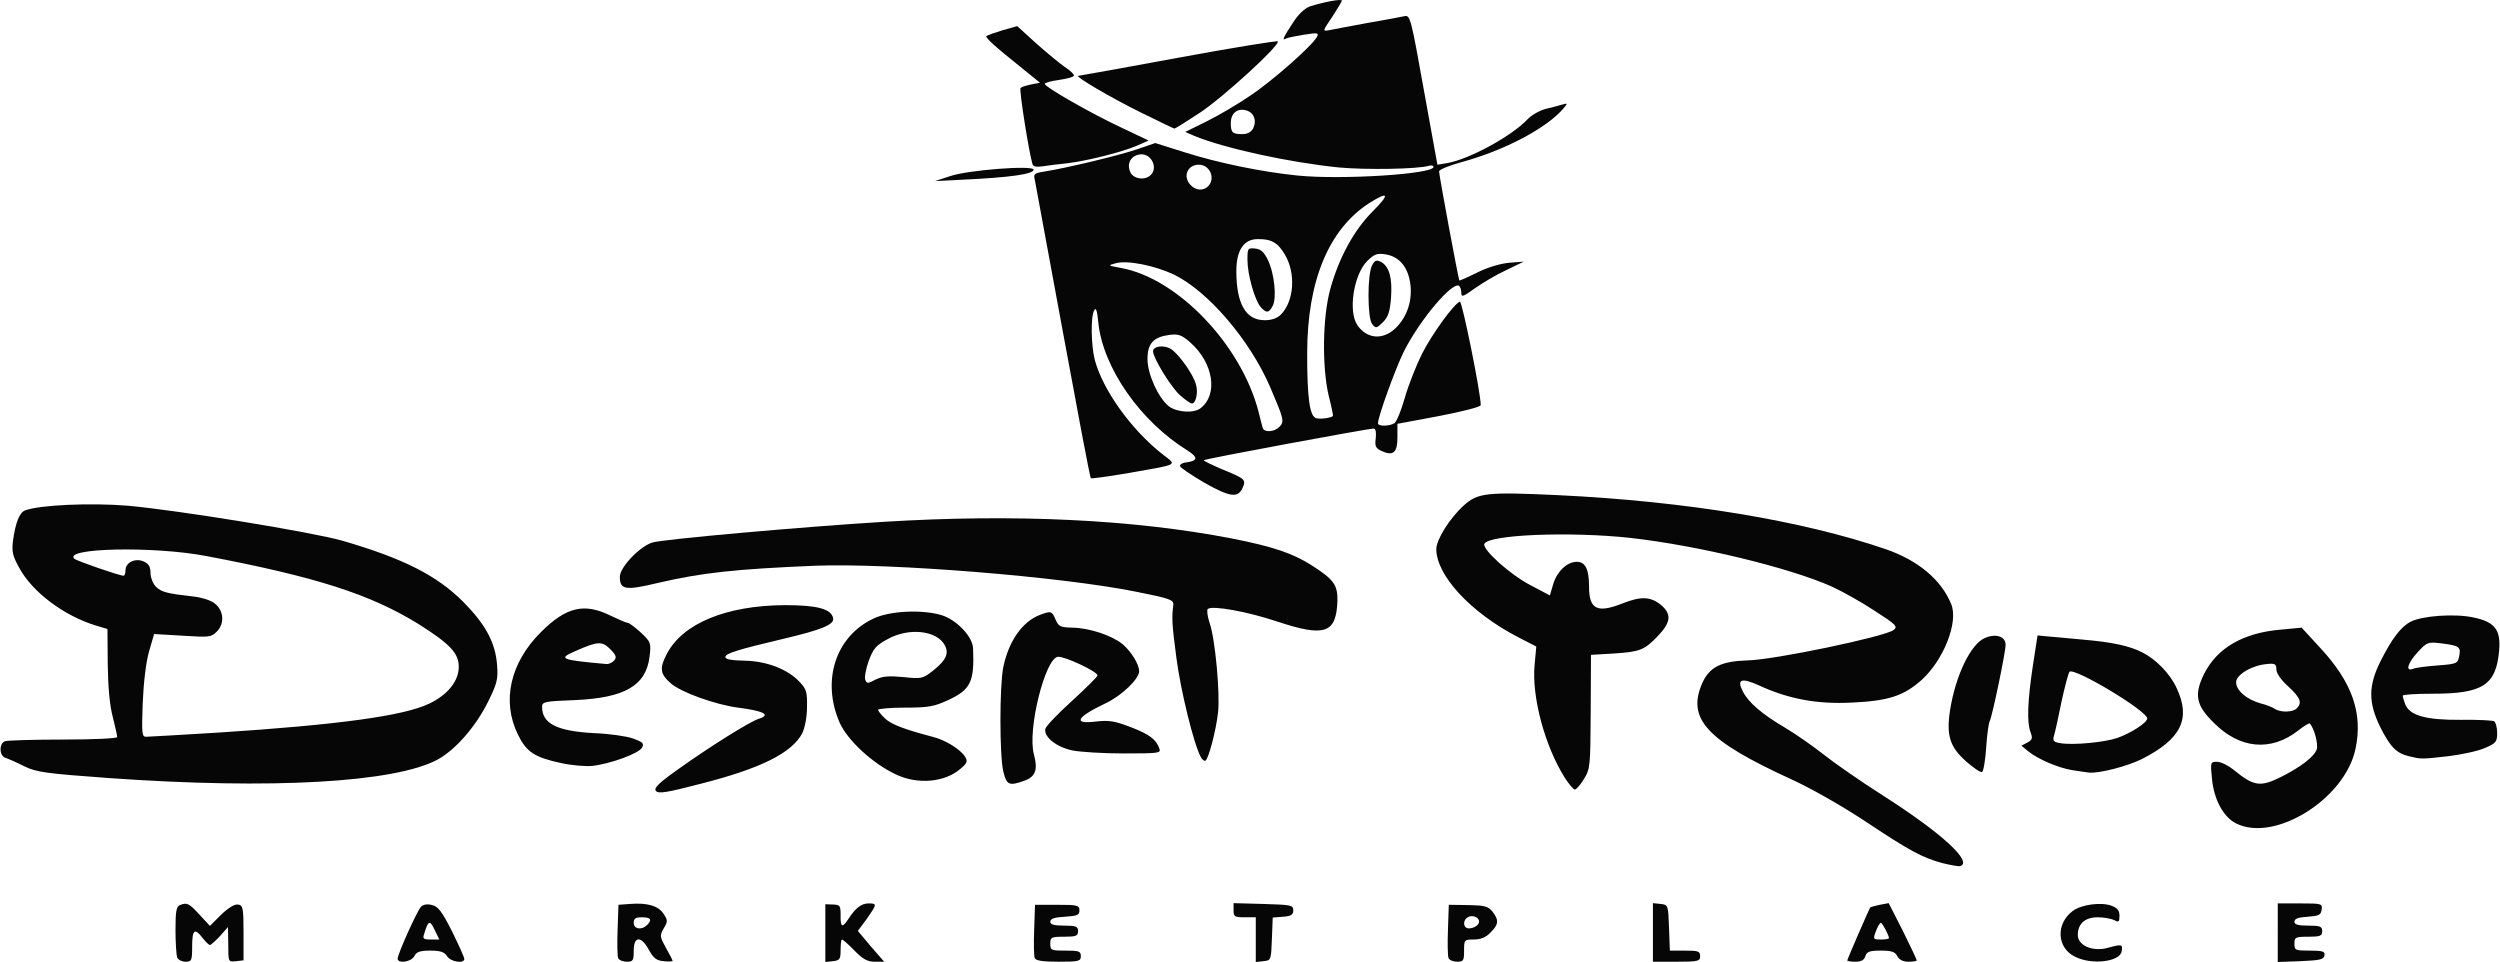
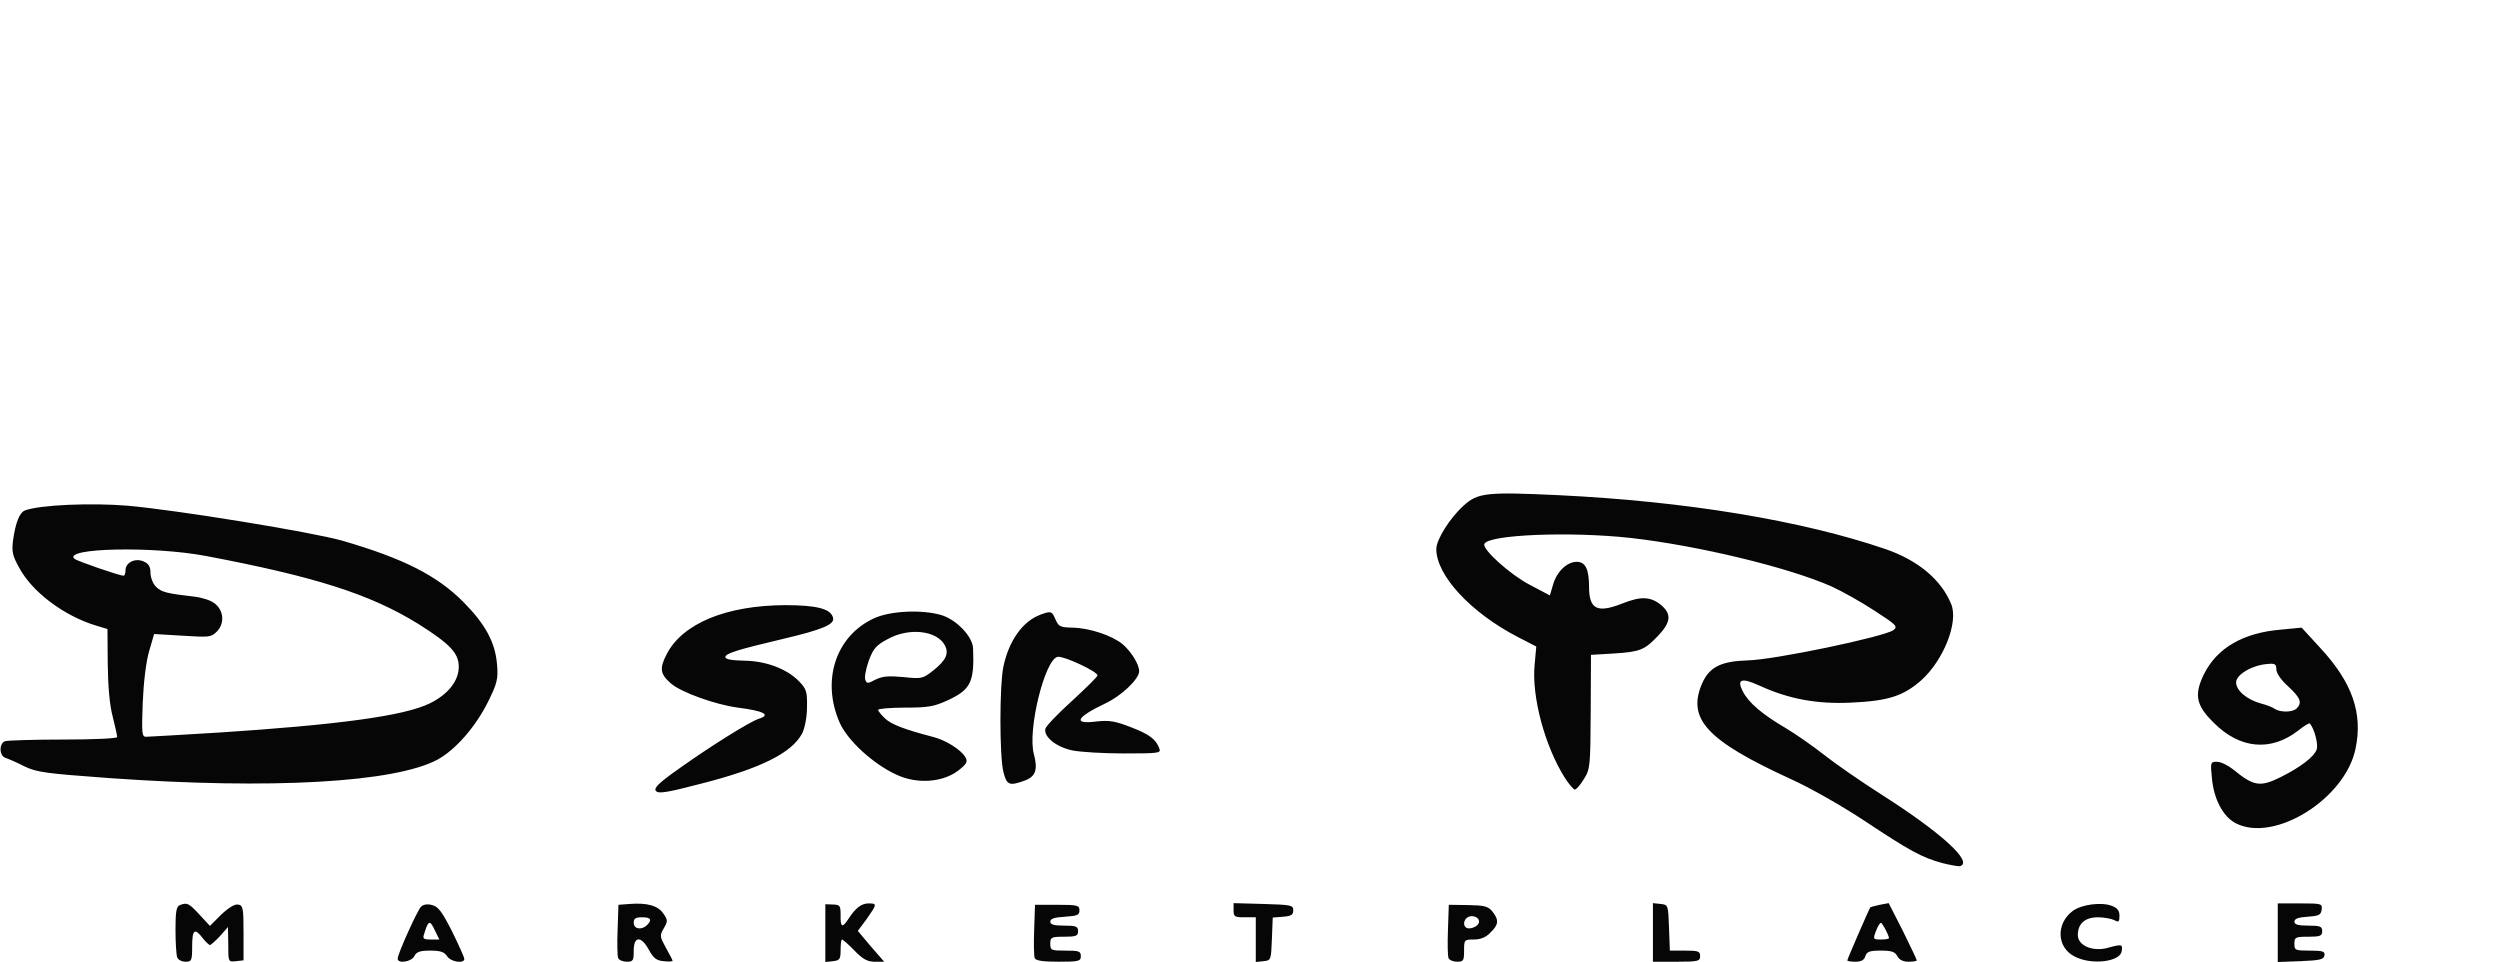
<svg xmlns="http://www.w3.org/2000/svg" width="2500" height="962" viewBox="0.01 0.696 899.811 346.403">
  <path fill="#060606" d="M63.6 345.4c-.3-.9-.6-5.301-.6-9.9 0-6.6.3-8.4 1.6-8.9 2.601-1 3.2-.699 7 3.4l3.8 4.1 4-4c2.6-2.5 4.9-3.9 6.1-3.7 1.8.3 2 1.1 2 10.199v9.9l-2.7.3c-2.8.3-2.8.3-2.8-6l-.101-6.3L79 337.8c-1.601 1.7-3.3 3.2-3.601 3.2-.3 0-1.5-1.1-2.6-2.5-2.9-3.8-3.8-3.1-3.8 3 0 5.1-.2 5.5-2.4 5.5-1.299 0-2.699-.7-2.999-1.6zM143 345.9c0-1.7 7-17.2 8.399-18.7.801-.8 2.301-1.101 4-.601 2.2.5 3.601 2.4 7.2 9.5 2.4 4.9 4.4 9.301 4.4 9.9 0 1.8-4.9 1.1-6.2-1-1-1.5-2.4-2-6-2-3.7 0-5 .4-5.8 2C147.9 347.1 143 347.8 143 345.9zm13.3-10.4c-1.7-3.6-2.3-3.4-3.7 1.3-.7 1.9-.399 2.2 2.3 2.2h3.1l-1.7-3.5zM222.4 345.7c-.3-.8-.399-5.4-.199-10.3l.3-8.9 4-.3c6.3-.5 10.3.6 12.2 3.5 1.6 2.3 1.6 2.8.1 5.3-1.5 2.6-1.4 3 .8 7 1.3 2.3 2.4 4.4 2.4 4.7 0 .2-1.5.3-3.2.1-2.6-.2-3.7-1.1-5.3-4-2.8-5.2-5.5-5.1-5.5.2 0 3.6-.2 4-2.5 4-1.401 0-2.801-.6-3.101-1.3zm10.4-11.9c1.9-1.899 1.4-2.8-1.8-2.8-2.3 0-3 .4-3 2 0 2.3 2.9 2.7 4.8.8zM297 336.7v-10.4l2.8.101c2.5.1 2.7.399 2.7 3.899-.101 4.3.6 4.7 2.8 1.3 2.6-4 4.7-5.6 7.3-5.6 3.1 0 3 .3-.7 5.6l-3.2 4.301 4.7 5.6 4.8 5.5h-3.4c-2.601 0-4.3-.9-7.3-4-2.101-2.2-4.2-4-4.5-4-.301 0-.5 1.7-.5 3.7 0 3.399-.301 3.8-2.7 4.1l-2.8.3V336.7zM372.4 345.7c-.3-.8-.399-5.4-.2-10.3l.301-8.9h8c7.3 0 8 .2 8 2 0 1.7-.801 2-5.2 2.3-3.8.2-5.3.7-5.3 1.8 0 1 1.3 1.4 5 1.4 4.3 0 5 .3 5 2s-.7 2-5 2c-4.7 0-5 .2-5 2.5 0 2.4.3 2.5 5.5 2.5 4.8 0 5.5.2 5.5 2s-.7 2-8 2c-5.802 0-8.201-.4-8.601-1.3zM452 339.1V331h-4c-3.601 0-4-.2-4-2.5v-2.6l10.8.3c9.899.3 10.7.399 10.7 2.3 0 1.6-.801 2.1-3.7 2.3l-3.7.3-.3 7.7c-.3 7.601-.3 7.7-3 8l-2.8.3v-8zM521.4 345.7c-.3-.8-.399-5.4-.2-10.3l.301-8.9 6.899.1c5.9.101 7.2.4 8.8 2.301 2.4 3.1 2.301 4.699-.699 7.6-1.601 1.7-3.5 2.5-6 2.5-3.4 0-3.5.1-3.5 4 0 3.6-.2 4-2.5 4-1.401-.001-2.802-.601-3.101-1.301zm10.4-11.9c1.6-1.6-.3-3.7-2.8-3.1-2.5.7-2.7 4.3-.2 4.3 1 0 2.3-.5 3-1.2zM595 336.4v-10.5l2.8.3c2.7.3 2.7.399 3 8.6l.3 8.2h5.4c4.8 0 5.5.2 5.5 2s-.7 2-8.5 2H595v-10.6zM665 346.5c0-.4 8-18.9 8.3-19.1.1-.101 1.6-.5 3.399-.9l3.2-.6 5.101 10c2.699 5.5 5 10.3 5 10.6s-1.301.5-3 .5c-1.9 0-3.301-.7-4-2-.801-1.6-2.101-2-6-2-4 0-5 .4-5.5 2-.4 1.4-1.5 2-3.601 2-1.599 0-2.899-.2-2.899-.5zm15-8c0-1-2.4-5.5-2.9-5.5-.4 0-1.2 1.4-1.8 3-1.101 2.9-1 3 1.8 3 1.599 0 2.9-.2 2.9-.5zM747 345.2c-6.601-3.2-7-11.9-.801-16.5 3.101-2.3 10.301-3.3 14.101-1.8 2 .8 2.7 1.699 2.7 3.6 0 2.2-.301 2.4-1.9 1.5-1.1-.5-3.7-1-5.9-1-4.6 0-7.199 2.3-7.199 6.4 0 3.8 5.399 6.1 10.8 4.6 5.1-1.4 5.399-1.3 5 1.2-.501 3.8-10.701 5.1-16.801 2zM820 336.5V326h8.1c7.8 0 8 .1 7.7 2.3-.3 1.9-1 2.2-5 2.5-3.4.2-4.8.7-4.8 1.8 0 1 1.3 1.4 5 1.4 4.3 0 5 .3 5 2s-.7 2-5 2c-4.7 0-5 .2-5 2.5 0 2.4.3 2.5 5.6 2.5 4.7 0 5.5.3 5.2 1.8-.3 1.4-1.601 1.7-8.601 2l-8.199.3v-10.6zM699.3 311.5c-7.4-2-11.8-4.4-28.2-15.3-8-5.3-19.8-12-26.5-15-30.3-13.899-37.5-21.7-31.8-34.601 2.6-5.699 6.7-7.8 16.2-8.1 9.8-.2 49.199-8.5 52.6-10.9 1.7-1.3 1.1-1.899-6.8-7-4.7-3.1-11.7-7-15.4-8.699-15.3-6.801-47.8-14.7-72.399-17.5-21.9-2.4-51.601-1.2-52.7 2.199-.7 2 9.3 11 16.399 14.7l7.2 3.8 1.2-4.1c1.4-4.6 5-8 8.5-8 3.1 0 4.4 2.7 4.4 8.9 0 8.199 2.899 9.699 12 6.1 6.8-2.7 10.199-2.5 14 .6 3.8 3.301 3.5 6.2-1.301 11.2-4.699 4.9-6.3 5.601-15.6 6.2l-8.4.5-.1 20.5c-.1 19.7-.2 20.7-2.5 24.301-1.2 2-2.7 3.699-3.2 3.699s-2.1-1.9-3.6-4.199c-7.2-11.4-12-29.201-10.9-40.701l.601-6.6-6.601-3.4C529.4 221.3 517 207.9 517 198.4c0-3.4 4.899-11.2 9.899-15.7 5.101-4.601 8.3-4.9 34.101-3.7 45.8 2.2 87.6 9.1 117.699 19.4 11.7 4 20.101 11 23.7 19.8 2.7 6.5-2.7 20.1-10.6 27.3-6.5 5.8-12 7.6-25.4 8.2-12.3.6-22.6-1.3-33.2-6.2-6.399-2.9-8.1-2.2-5.8 2.2 2 4 7.101 8.3 15.3 13.101 3.7 2.199 10 6.6 13.801 9.6 3.899 3.1 13.399 9.699 21.1 14.6 21.5 13.7 33 24.3 27.9 25.6-.5.099-3.4-.401-6.2-1.101zM805 297.2c-4.601-2.3-8-8.601-8.7-16.2-.601-5.8-.5-6 1.8-6 1.4 0 4 1.301 5.9 2.801 7.399 6.1 9.699 6.399 17.3 2.6 6.899-3.5 11.7-7.1 12.7-9.801.699-1.799-.9-7.799-2.5-9.399-.2-.2-2.101.899-4.2 2.601-9.8 7.6-21 6.6-30.4-2.9-6.3-6.2-7.1-10-3.5-17.4 4.7-9.5 14.2-15 27.9-16.1l7.3-.7 6.7 7.3c11.5 12.4 15.399 23.5 12.7 36.301-3.7 17.998-29.1 33.897-43 26.897zm21.8-41.4c2.1-2.1 1.3-3.899-3-7.899-2.601-2.301-4.3-4.801-4.3-6.101 0-2-.5-2.3-3.301-2-5.399.4-11.199 3.8-11.199 6.6 0 2.899 3.8 6.199 8.899 7.6 2 .5 4.3 1.4 5.101 2 2.1 1.301 6.4 1.2 7.8-.2zM236 285.5c-.9-1 1-2.9 8.7-8.3 10.5-7.5 25.3-16.8 28.399-17.7 4.4-1.4 1.8-2.8-7.6-4-8.2-1.1-20.4-5.5-24.101-8.7-3.899-3.399-4.199-5.399-1.5-10.6 5.7-11 21.4-17.5 42.601-17.601 11.7 0 16.699 1.4 17.3 4.7.5 2.3-4.2 4.2-17.8 7.4-16.9 4-21 5.3-21 6.6 0 .8 2.2 1.2 6.8 1.3 7.9.101 15.5 3 19.8 7.5 2.601 2.7 2.9 3.7 2.8 9.2 0 3.7-.8 7.501-1.699 9.4-3.7 7.101-14.9 12.7-36.5 18.2-12.3 3.201-15.3 3.701-16.2 2.601zM39.5 280.9c-23.3-1.7-26.5-2.1-31-4.301-2.7-1.399-5.8-2.699-6.7-3-2.3-.699-2.4-5.199-.2-6 .9-.299 10.3-.6 21-.6 11.101 0 19.4-.4 19.4-.9s-.7-3.799-1.601-7.299c-1.099-4.1-1.699-10.8-1.799-19l-.1-12.6-4-1.2c-11.6-3.5-23.1-12.1-27.8-20.9-2.4-4.3-2.7-5.8-2.2-9.8.899-6.399 2.3-10 4.3-10.8 5.2-2 23.8-2.8 37-1.7 18 1.601 66.4 9.5 77.3 12.601 22 6.399 34 12.5 43.5 22 8.101 8.199 11.601 14.699 12.2 22.8.4 5 0 6.6-3.2 13.1-4.5 9.101-11.8 17.4-18.2 20.9C142 282.5 97.6 285 39.5 280.9zm38.8-16.4c43.2-2.8 67-6 76.2-10.5 6.6-3.2 10.5-8.1 10.5-13.2 0-4.899-3.101-8.2-14.5-15.399-17.3-10.7-36.9-17-76.5-24.5-18.9-3.601-51.7-2.9-47.4 1 .9.8 16.2 6.1 17.7 6.1.4 0 .7-.9.7-2 0-2.8 3.6-4.5 6.6-3.1 1.8.8 2.4 1.899 2.4 4.1 0 1.6.899 3.9 1.899 4.9 2 2 3.9 2.5 13.601 3.6 2.8.3 6.1 1.3 7.5 2.4 3.399 2.5 3.8 7.3.899 10.199-2.099 2.1-2.699 2.1-12.399 1.5l-10.2-.6-1.8 6.2c-1.101 3.7-2 11.3-2.3 18.6-.4 11.001-.3 12.2 1.2 12.2 1 0 12.6-.699 25.9-1.5zM361.1 278.6c-1.4-5.799-1.4-31 0-37.8 2-9.399 6.9-16.3 13.2-18.7 4-1.5 4.3-1.399 5.6 1.7 1.101 2.5 1.7 2.8 6 2.9 6.2.1 14.3 2.8 18.2 6 3.1 2.7 5.9 7.2 5.9 9.7 0 2.8-6.4 8.899-12.2 11.6-10.5 5-11.8 7.6-3.3 6.5 4.699-.5 6.699-.199 12.399 2 6.8 2.6 9.2 4.4 10.4 7.801.6 1.6-.4 1.699-12.8 1.699-7.4 0-15.7-.5-18.601-1.1-5.7-1.2-10.2-4.801-9.7-7.7.2-1 4.5-5.5 9.601-10.101 5-4.6 9.2-8.699 9.2-9.199 0-1.4-12-7-14.301-6.7-4.6.7-11 26.399-8.6 35.101 1.5 5.5.6 8.1-3.4 9.5-5.499 2-6.398 1.599-7.598-3.201zM322.5 279.6c-8.4-3.899-17.4-12.199-20.301-18.6-6.699-15.2-1.5-31.2 12.2-37.6 5.7-2.7 17-3.301 24.101-1.301 5.5 1.5 11.5 7.7 11.699 12 .5 12.101-.8 14.9-9 18.7-5 2.3-7 2.7-15.5 2.7-5.3 0-9.699.4-9.699.801 0 .399 1.1 1.799 2.5 3.1 2.3 2.199 7.199 4 17.1 6.6 4.6 1.1 10.2 4.6 11.8 7.301.9 1.5.601 2.299-1.7 4.199-5.6 4.9-15.4 5.801-23.2 2.1zm2.6-35.1c6.6.7 7 .6 10.8-2.4 4.601-3.699 5.7-6.1 4.101-9.1-2.9-5.3-12.9-6.4-20.5-2.2-4.301 2.3-5.2 3.4-6.9 7.9-1 2.899-1.6 6-1.2 6.8.5 1.4.9 1.4 3.7-.1 2.499-1.2 4.598-1.4 9.999-.9z" />
-   <path fill="#060606" d="M707.699 274.801c-5.8-5.201-7.1-9.301-5.699-18.4 2-12.601 7.5-23.9 12.6-26 4-1.7 7.4-.5 7.4 2.5 0 2.699-4.9 26.1-5.7 27.4-.4.699-1 5-1.3 9.6-.301 4.699-1 8.6-1.5 8.8-.6.199-3.2-1.601-5.801-3.9zM745.9 278c-5.2-.9-12.2-3.9-15.8-6.8l-2.4-2 2.101-1.101c1.8-1 2-1.5 1.2-3.699-1.4-3.6-1.101-11.2.8-23.9l1.7-11 3 .3c1.699.101 7.6.7 13.199 1.2 10.7.9 17 2.3 21.5 4.6 5.101 2.601 10.101 7.801 12.4 12.9 5.2 11.1 1.6 18.301-12.5 25.5-5.2 2.6-15.2 5.2-19 4.9-.901-.099-3.7-.5-6.2-.9zm16.4-11.6c5-1.801 10.7-5.5 10.7-7 0-2.7-26.301-18.5-28-16.801-.4.5-1.7 5.4-2.9 10.9-1.1 5.5-2.3 11-2.7 12.2-.5 1.8-.1 2.2 2.3 2.601 4.6.8 15.999-.3 20.6-1.9zM202 275.5c-9.8-2.1-12.601-4-15.7-10.3-5.9-12-2.8-25.8 8.2-36.8 9.2-9.2 15.7-10.7 25.2-6 2.899 1.399 5.699 2.6 6.199 2.6s2.601 1.6 4.7 3.5c3.601 3.4 3.7 3.7 3.101 8.7-1.301 10.399-8.9 14.8-26.9 15.6-10.8.4-11.8.601-11.8 2.4 0 6.101 5.399 8.8 18.899 9.5 5.301.2 11.5 1.101 13.801 1.899 3.6 1.301 4.1 1.801 3.3 3.301-1.101 2.1-11.5 5.9-18 6.6-2.5.2-7.4-.199-11-1zm19-37c.899-1.1.7-1.9-1.5-4.1-2.9-2.9-4.5-2.801-12.4.699-6.5 2.801-5.6 3.2 11 4.7.9.101 2.2-.499 2.9-1.299zM432.199 273.301c-2.6-4.801-7.3-24.201-8.8-35.801-1.6-12.3-1.7-14.2-1.1-19 .2-1.8-1.2-2.3-13.2-4.7-27.2-5.5-88.6-10.399-115.6-9.399-28.8 1.199-40.9 2.5-56.8 6.199C225 213.4 223 213.1 223 208.4c0-3.5 7.399-11.2 11.899-12.4s53.801-5.6 83.101-7.4c47.1-2.899 89.699-.899 125.399 6 14.7 2.9 22 5.301 29.101 9.9 7.6 4.9 9 6.9 8.899 12.5-.399 11.8-4.5 13.2-21.7 7.5-10.699-3.6-23.5-5.9-25-4.5-.399.4-.1 2.7.7 5.1 2 5.7 3.8 25.601 3 32.201-.7 6.399-3.399 16.6-4.5 17.299-.399.201-1.2-.299-1.7-1.299zM867.199 273c-4.5-1.1-6.699-3.3-10.399-10.699-4.2-8.701-4.2-14.601.1-23.301 4.101-8.2 7.4-12.6 10.9-14.4 4.2-2.199 15.899-3 22.5-1.6 7.899 1.6 10.1 4.5 9.399 12.1-1.1 12.301-5.899 15.4-23.899 15.4-6 0-10.8.3-10.8.7 0 .399.399 1.8.899 3.1 1.601 4.101 7.601 5.7 20 5.601 6-.1 11.4.199 12 .5.601.4 1.101 2.3 1.101 4.199 0 3.201-.4 3.701-4.301 5.4-2.399 1.1-8.399 2.4-13.3 3-9.899 1.1-9.599 1.1-14.2 0zm10.5-32.7c6.7-.5 7.101-.7 7.601-3.2.7-3.399.2-3.899-6.101-4.699-5.1-.601-5.3-.601-8.699 3-3.801 4.1-4.7 7.3-1.7 6.1.899-.401 4.899-.901 8.899-1.201zM433.1 174.3c-4.5-2.7-8.3-5.2-8.4-5.8-.1-.5.9-1.2 2.301-1.3 4.199-.6 4.3-1.8.399-4.3-16.899-10.4-30.399-29.7-32.1-46-.4-4.5-.9-5.7-1.5-4.4-1.3 2.2-1.101 12.5.2 17.7 2.899 10.9 13 25 24.199 33.9 5.5 4.3 6.801 3.6-12.399 7-7.101 1.2-13 2-13.2 1.8-.3-.2-4.8-24.1-10.1-52.9-5.301-28.9-9.9-53.5-10.101-54.7-.5-1.9-.1-2.3 3.3-2.8 8.2-1.3 26.9-5.8 33.4-8l6.7-2.3 10.8 3.4c12 3.8 27.6 7 40.4 8.3 15.899 1.6 49-.5 49-3.1 0-.5-.801-.7-1.7-.4-4 1.2-22.5 1.5-32.3.6-17.9-1.8-41.301-6.9-52.2-11.4l-3.2-1.4 7.5-3.7c4.1-2 11.1-6.1 15.5-9.1 8.1-5.3 22.6-18.1 24.4-21.4.8-1.5.399-1.6-4.7-.8-3.101.5-6 1.1-6.5 1.4-1.5.9-.8-.6 2.5-5.6 2-3.2 4.3-5.3 6.2-6 5-1.6 11.5-2.8 11.5-2.1 0 .3-1.601 3-3.5 5.9-3.4 5-3.5 5.2-1.301 4.8 1.301-.3 7.5-1.4 13.801-2.6 6.3-1.1 12.399-2.2 13.6-2.5 2-.4 2.3.8 6.9 26.5l4.899 27 3.602-.6c8-1.4 23.3-9.8 28.899-15.8 1.4-1.5 4.3-3.1 6.5-3.7 2.3-.5 5-1.3 6.101-1.6 1.8-.5 1.8-.4.5 1.2-6 7.2-21.2 15.3-37 19.6-4.4 1.2-8 2.7-8 3.3 0 1.4 7 39 7.3 39.3.1.1 3.1-1.2 6.5-2.9 3.8-1.9 8.3-3.2 11.5-3.5l5.2-.4-6.4 3.1c-3.5 1.6-8.5 4.6-11.2 6.5-4.3 3.1-4.899 3.3-4.899 1.6 0-1.1-.4-2.2-.801-2.5-2.5-1.5-14.1 12.2-19.899 23.7-3 6.1-9.3 23.4-9.3 25.8 0 1.2 4.1 1.1 5.899 0 .8-.5 2.5-4.7 3.8-9.3 1.301-4.5 4.101-11.6 6.101-15.6 3.5-7 11.6-18.2 13.7-18.9.8-.2 7.6 33.3 7.5 37.3 0 .6-6.7 2.3-15 3.9l-15 2.8v4.9c0 5.5-1.5 6.8-5.7 4.9-2.101-1-2.5-1.7-2.101-4.6.2-2.2 0-3.5-.8-3.5-1.8 0-60.7 10.9-61.1 11.4-.2.2 2.7 1.6 6.399 3.2 8.601 3.5 8.9 3.8 7.5 6.9-1.699 3.6-4.599 3.2-14.099-2.2zm27.4-19.9c1.899-1.9 1.6-2.8-3.4-14.5-7.4-17-22.3-34.3-34.5-40.3-7-3.3-16.9-5.3-21.1-4.1-2.9.8-2.801.8 2 1.7 20.399 3.7 43.3 27.7 49.5 51.8.6 2.5 1.3 5.1 1.5 5.8.6 1.7 4.1 1.5 6-.4zm19.3-3.9c.1-.1-.5-3.3-1.5-7.1-2.5-10.4-2.3-28.7.6-38.9 3.101-11.1 8.5-21 15.2-27.7 6.3-6.3 5.8-7.4-1.2-3-14.6 9.4-22.399 28-22.399 54.2 0 16.2.899 22.7 3.3 23.3 1.499.4 5.199-.1 5.999-.8zm-47.7-2.8c6.4-4.9 4.7-16.3-3.7-23.7-3.2-2.8-4.3-3.1-7.6-2.7-5.7.8-7.8 3.1-7.8 8.7 0 5.4 3.899 14 7.699 17 2.901 2.2 8.901 2.6 11.401.7zm70.4-29c4.1-4.1 6-10 5.1-16.1-.9-5.9-4-9.5-8.8-10.3-3.2-.5-4.101-.1-6.7 2.4-4.9 5-6.9 18.2-3.5 23.1 3.5 5.1 9.4 5.4 13.9.9zM461 114c4.8-4.8 5.5-14.8 1.5-21.6-2.601-4.4-4.9-5.7-10-5.6-4.9.1-7.5 4.1-7.5 11.5 0 11.8 3.399 17.7 10.199 17.7 2.5 0 4.5-.7 5.801-2zm-26.2-46.2c2.8-2.8.7-7.8-3.3-7.8-4.2 0-5.9 4.4-2.9 7.4 1.8 1.9 4.5 2.1 6.2.4zm-21.2-3.6c3.8-2.6.7-9-3.9-7.8-3 .7-4.3 3.7-2.699 6.6 1.099 2 4.499 2.6 6.599 1.2zM451 47c1.5-2.9.3-5.9-2.601-6.6C445.3 39.6 443 41.5 443 45c0 3.4.6 4 4.1 4 1.8 0 3.2-.7 3.9-2z" />
-   <path fill="#060606" d="M424.699 143c-3.1-2.7-9.699-13.4-9.699-15.8 0-1.9 4-2.4 6.5-.8 2.899 1.9 8.199 9.4 9 12.9.8 2.8-.101 6.7-1.5 6.7-.5 0-2.4-1.3-4.301-3zM493.9 117.4c-1.7-2.1-1.8-17.9 0-21.2 1-1.8 1.5-2 3.2-1.2 3 1.7 4.1 5.8 3.6 12.9-.399 5-1 6.9-2.899 8.8-2.301 2.3-2.602 2.3-3.901.7zM453.8 111.3c-2.2-2.5-4.8-11.8-4.8-17 0-4.2.1-4.4 2.8-4.1 2 .2 3.2 1.3 4.5 4 2.399 4.8 3.3 13.8 1.8 16.6-1.401 2.7-2.3 2.7-4.3.5zM342 64.1c6.5-2.2 30-4 30-2.3 0 1.6-8.5 2.8-25.5 3.6l-10 .5 5.5-1.8zM371.6 59.8c-1.2-3.7-4.9-26.9-4.3-27.4.3-.4 2-.9 3.8-1.3l3.2-.6-6.4-5.2c-9.9-7.9-13.4-11.1-12.9-11.6.3-.3 2.899-1.2 5.8-2.1l5.3-1.5 6.7 6.1c3.7 3.3 8.399 7.2 10.399 8.6 2.101 1.3 3.5 2.8 3.301 3.2-.301.5-2.801 1.1-5.5 1.5-2.801.4-5 1-5 1.4 0 1.1 16.6 10.6 27.5 15.7l9.899 4.7-4.3 1.9c-5.7 2.4-18.2 5.5-25.1 6.3-3 .3-7 .8-8.801 1.1-2.098.3-3.398.1-3.598-.8zM410.4 41.1c-10.7-5.3-23.8-13-22.3-13.1.3 0 16.5-2.9 35.9-6.5 19.5-3.6 35.6-6.2 35.899-5.9 1.2 1.1-19.899 20.4-28.2 25.8-4.699 3.1-8.699 5.6-9 5.6-.199 0-5.799-2.7-12.299-5.9z" />
</svg>